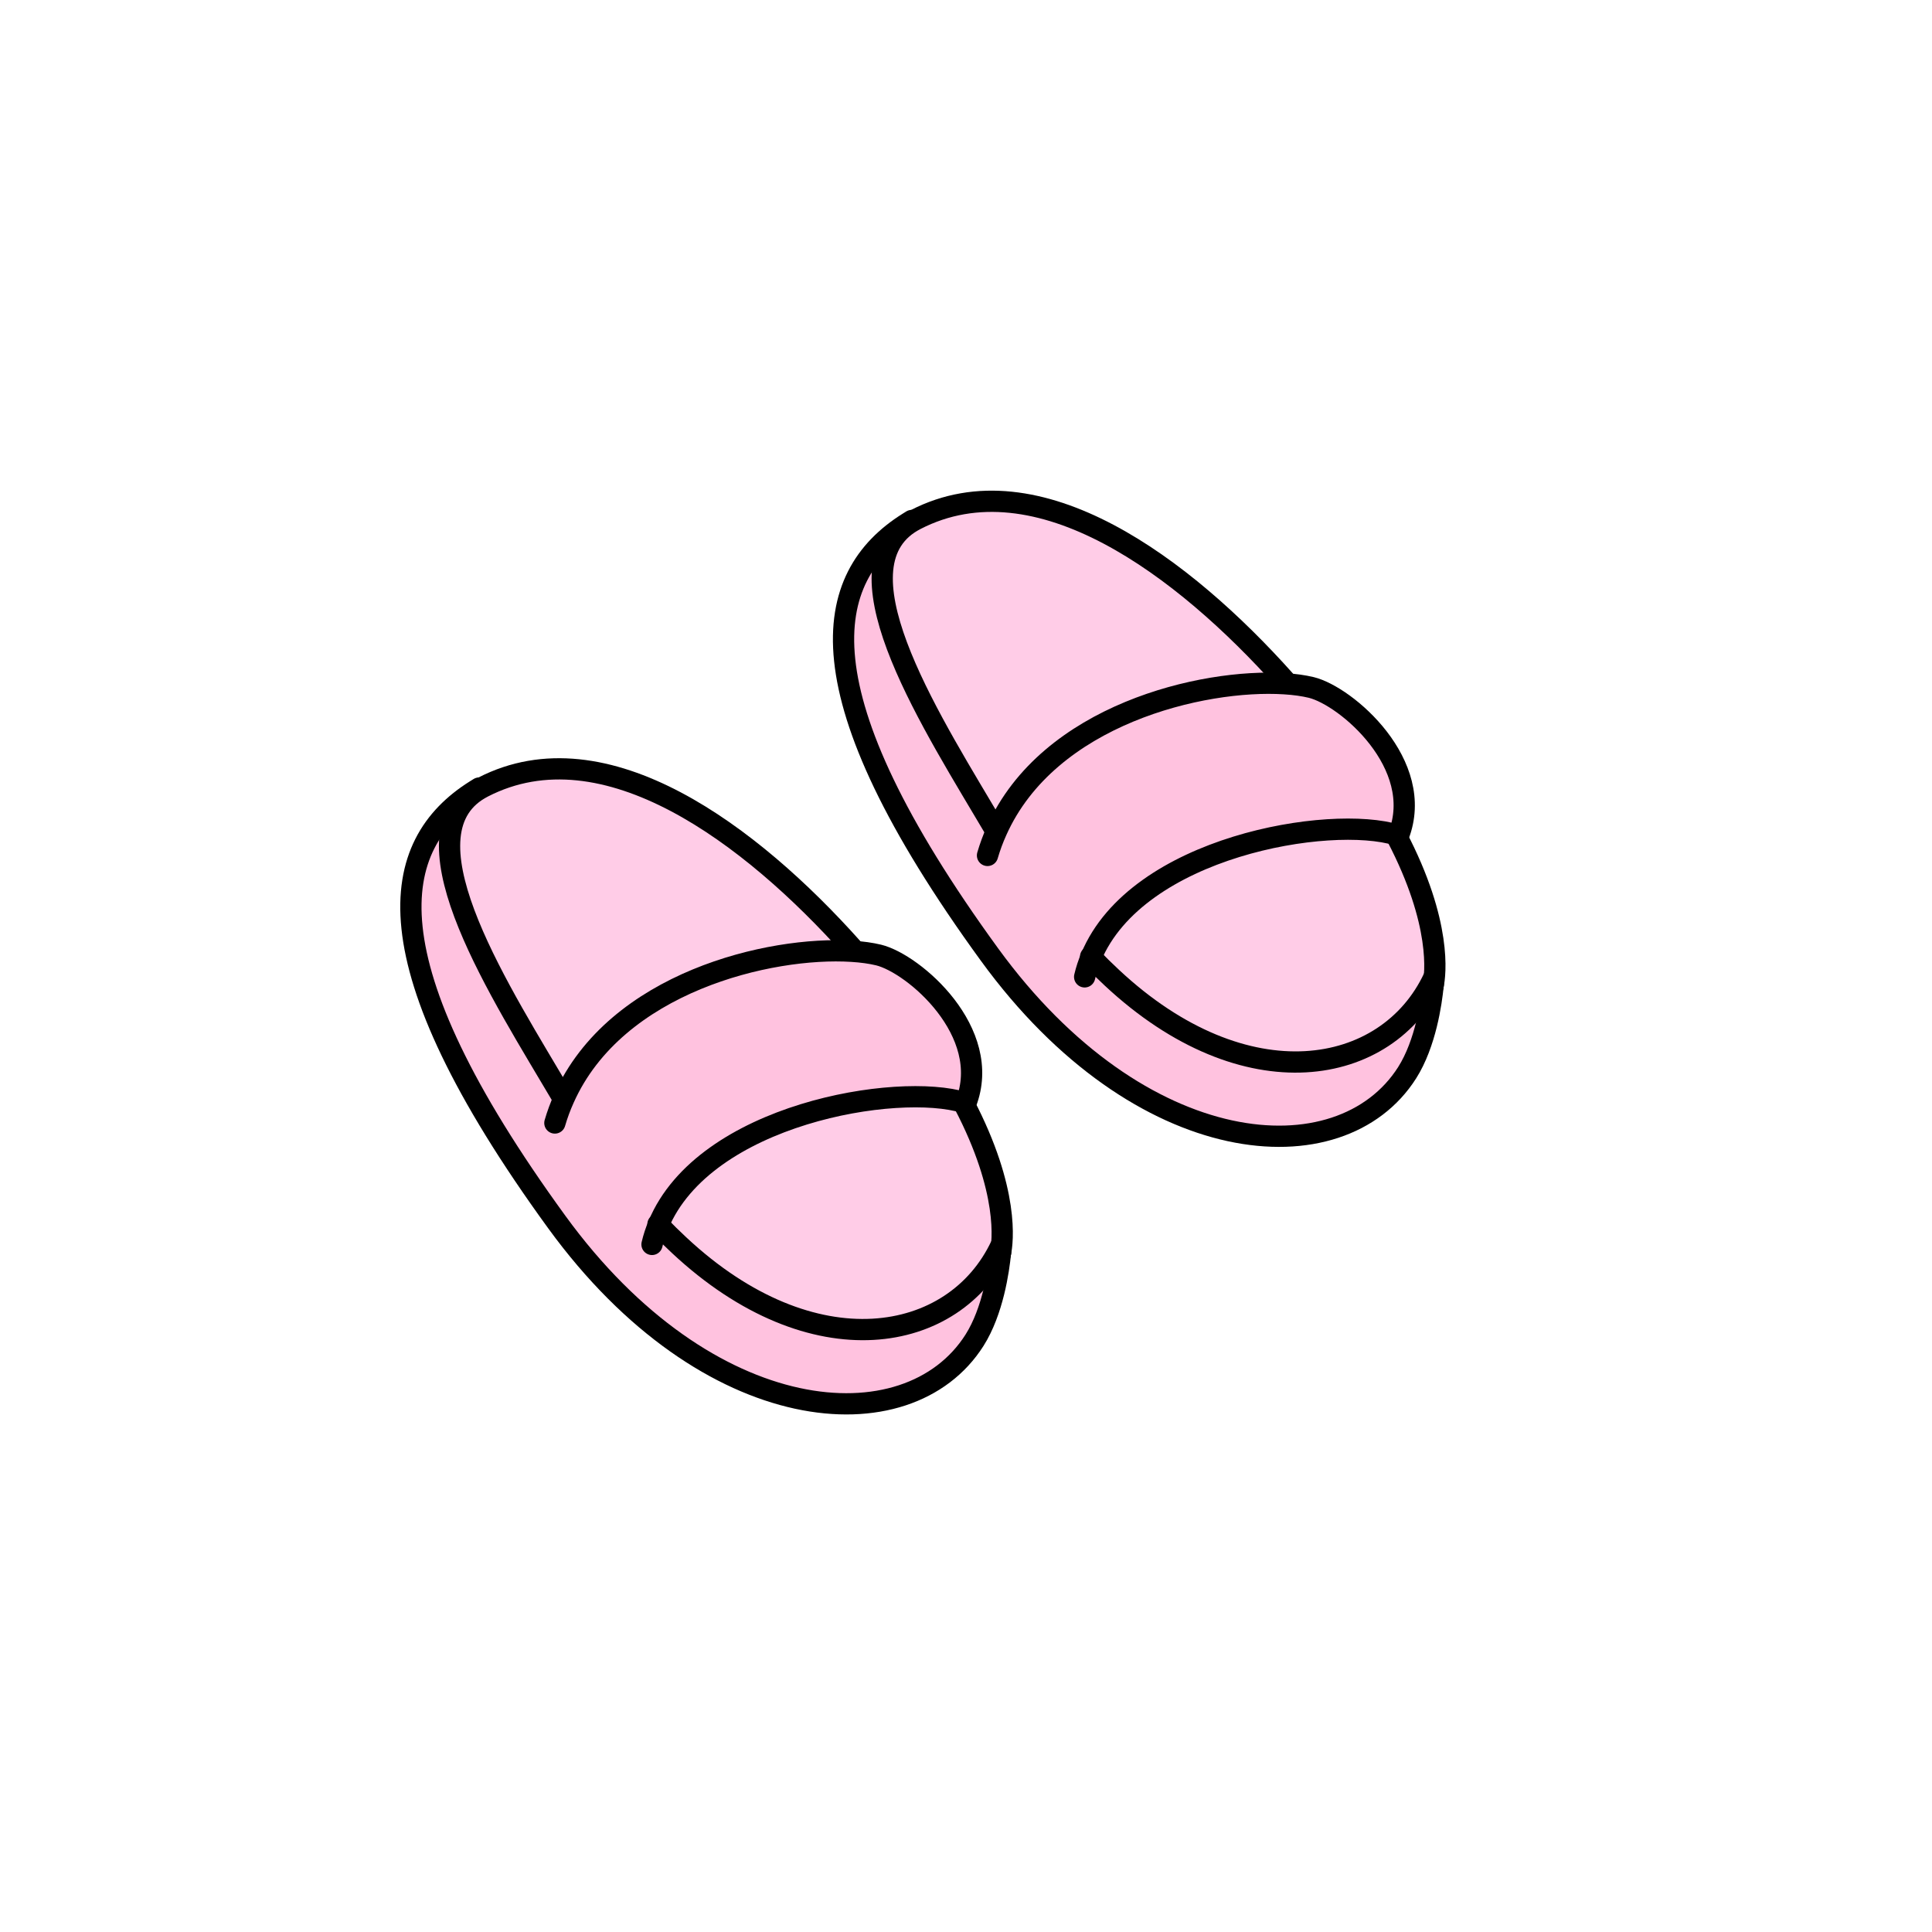
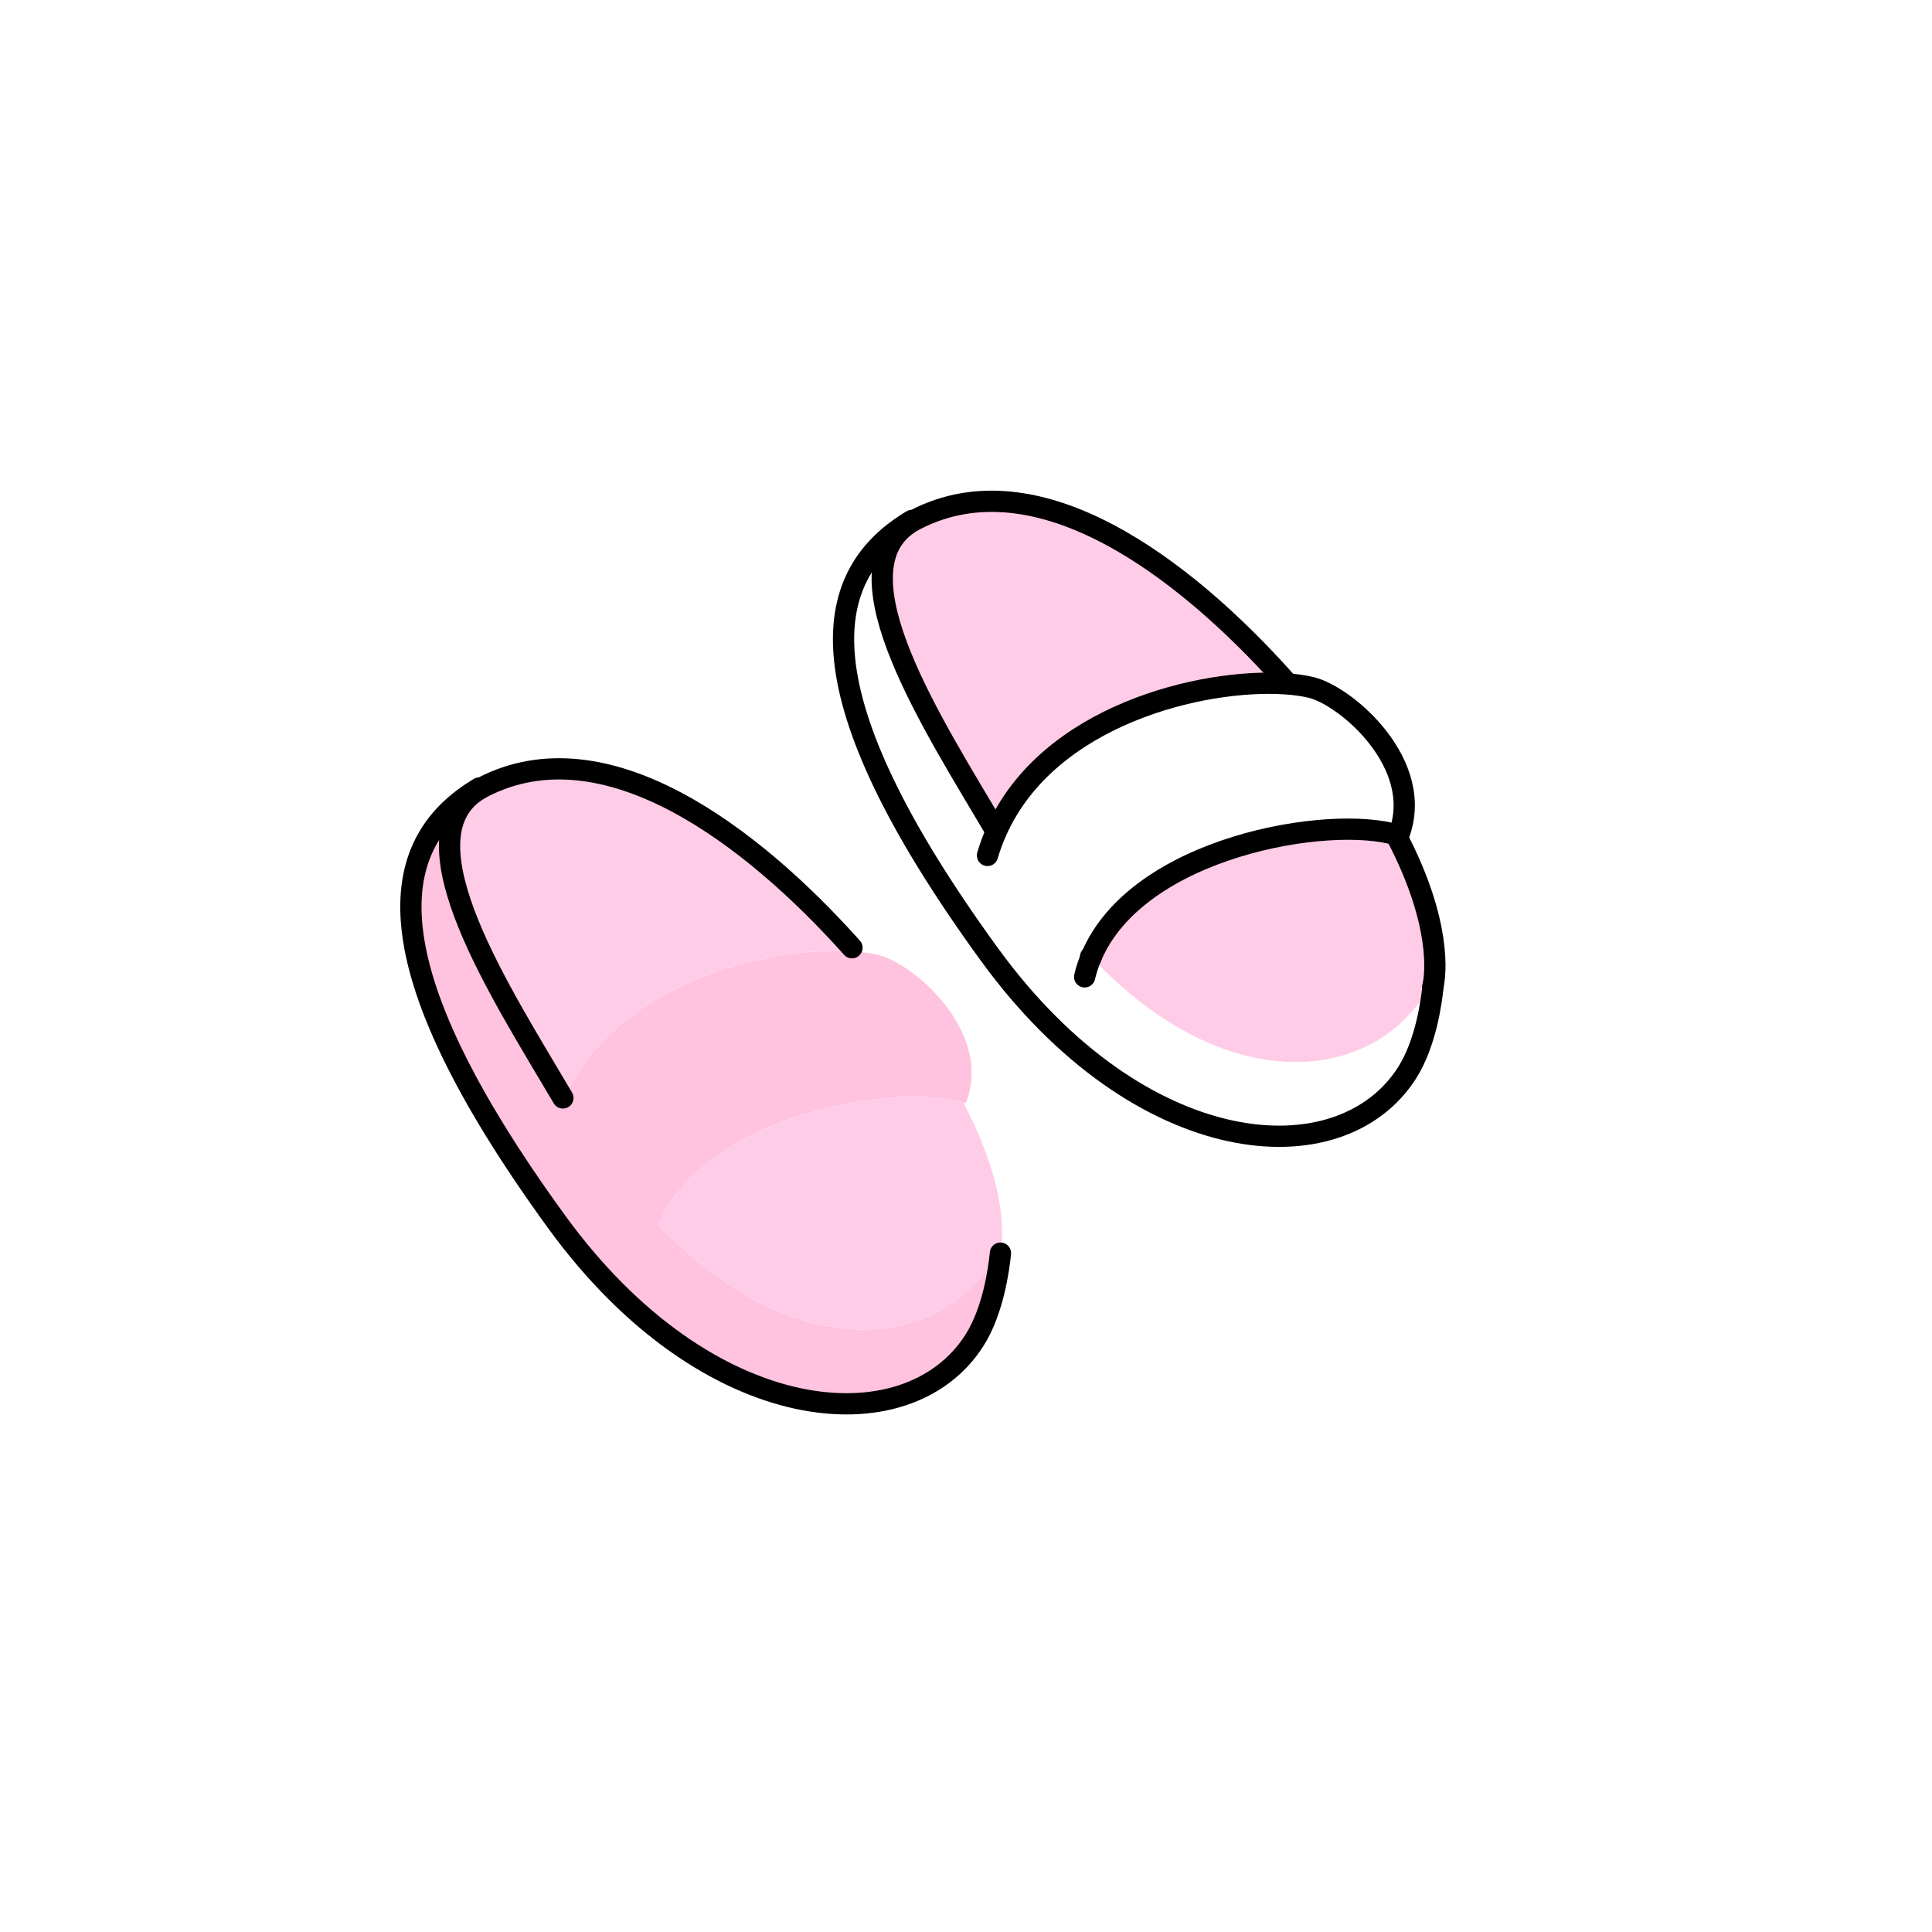
<svg xmlns="http://www.w3.org/2000/svg" id="Layer_2" viewBox="0 0 1000 1000">
  <defs>
    <style>.cls-1,.cls-2{fill:none;}.cls-3{fill:#ffc2df;}.cls-4{fill:#ffcce7;}.cls-2{stroke:#000;stroke-linecap:round;stroke-linejoin:round;stroke-width:11px;}</style>
  </defs>
  <g id="Catalog_Wearables">
    <g>
      <rect class="cls-1" width="1000" height="1000" />
      <g>
        <g>
-           <path class="cls-3" d="m515.83,430.05c26.85-60.18,106.72-78.81,148.96-76.15,5.3.32,10,.98,13.93,1.94,18.16,4.44,59.42,39.8,45.17,76.62-.25-.06-.48-.16-.73-.22-34.63-10.7-134.58,5.87-158.42,63.23,3.49,3.65,7.11,7.21,10.73,10.57,69.2,64.69,142.58,51.36,166.61.1,0,0-.06,1.43-.29,3.84,0,.06,0,.13-.03.16-.86,8.73-3.84,29.96-13.43,45.1-34.6,54.47-138.2,46.03-216.16-61.13-99.13-136.3-86.75-195.5-42.15-223.49l.29.44c-38.5,25.81,13.24,104.87,44.98,158.74l.54.25Z" />
          <path class="cls-4" d="m741.8,509.97c.22-2.41.29-3.84.29-3.84-24.03,51.26-97.42,64.59-166.61-.1-3.62-3.36-7.24-6.92-10.73-10.57,23.84-57.36,123.79-73.93,158.42-63.23l-.22.7c23.55,45.1,20,71.61,18.85,77.04Z" />
          <path class="cls-4" d="m664.92,352.06l-.13,1.84c-42.25-2.67-122.11,15.97-148.96,76.15l-.54-.25c-31.74-53.87-83.48-132.93-44.98-158.74,1.14-.76,2.35-1.46,3.62-2.13,63.36-32.63,139.09,25.08,190.99,83.13Z" />
        </g>
        <g>
          <path class="cls-2" d="m561.41,505.62c.83-3.52,1.94-6.92,3.33-10.16,23.84-57.36,123.79-73.93,158.42-63.23.25.06.48.16.73.22,14.25-36.82-27.01-72.18-45.17-76.62-3.94-.95-8.63-1.62-13.93-1.94-42.25-2.67-122.11,15.97-148.96,76.15-1.84,4.06-3.4,8.28-4.7,12.73" />
          <path class="cls-2" d="m741.77,510.13c-.86,8.73-3.84,29.96-13.43,45.1-34.6,54.47-138.2,46.03-216.16-61.13-99.13-136.3-86.75-195.5-42.15-223.49.63-.41,1.27-.83,1.94-1.21" />
-           <path class="cls-2" d="m564.49,495.21l.25.25c3.49,3.65,7.11,7.21,10.73,10.57,69.2,64.69,142.58,51.36,166.61.1,0,0-.06,1.43-.29,3.84" />
+           <path class="cls-2" d="m564.49,495.21l.25.25" />
          <path class="cls-2" d="m722.95,432.94c23.55,45.1,20,71.61,18.85,77.04,0,.06,0,.13-.03.16-.1.6-.19.89-.19.89" />
          <path class="cls-2" d="m515.29,429.79c-31.74-53.87-83.48-132.93-44.98-158.74,1.14-.76,2.35-1.46,3.62-2.13,63.36-32.63,139.09,25.08,190.99,83.13" />
        </g>
      </g>
      <g>
        <g>
          <path class="cls-3" d="m291.89,568.53c26.85-60.18,106.72-78.81,148.96-76.15,5.3.32,10,.98,13.93,1.94,18.16,4.44,59.42,39.8,45.17,76.62-.25-.06-.48-.16-.73-.22-34.63-10.7-134.58,5.87-158.42,63.23,3.49,3.65,7.11,7.21,10.73,10.57,69.2,64.69,142.58,51.36,166.61.1,0,0-.06,1.43-.29,3.84,0,.06,0,.13-.03.16-.86,8.73-3.84,29.96-13.43,45.1-34.6,54.47-138.2,46.03-216.16-61.13-99.13-136.3-86.75-195.5-42.15-223.49l.29.44c-38.5,25.81,13.24,104.87,44.98,158.74l.54.25Z" />
          <path class="cls-4" d="m517.86,648.46c.22-2.41.29-3.84.29-3.84-24.03,51.26-97.42,64.59-166.61-.1-3.62-3.36-7.24-6.92-10.73-10.57,23.84-57.36,123.79-73.93,158.42-63.23l-.22.7c23.55,45.1,20,71.61,18.85,77.04Z" />
          <path class="cls-4" d="m440.98,490.54l-.13,1.84c-42.25-2.67-122.11,15.97-148.96,76.15l-.54-.25c-31.74-53.87-83.48-132.93-44.98-158.74,1.14-.76,2.35-1.46,3.62-2.13,63.36-32.63,139.09,25.08,190.99,83.13Z" />
        </g>
        <g>
-           <path class="cls-2" d="m337.48,644.11c.83-3.52,1.94-6.92,3.33-10.16,23.84-57.36,123.79-73.93,158.42-63.23.25.06.48.16.73.22,14.25-36.82-27.01-72.18-45.17-76.62-3.94-.95-8.63-1.62-13.93-1.94-42.25-2.67-122.11,15.97-148.96,76.15-1.84,4.06-3.4,8.28-4.7,12.73" />
          <path class="cls-2" d="m517.83,648.62c-.86,8.73-3.84,29.96-13.43,45.1-34.6,54.47-138.2,46.03-216.16-61.13-99.13-136.3-86.75-195.5-42.15-223.49.63-.41,1.27-.83,1.94-1.21" />
-           <path class="cls-2" d="m340.55,633.7l.25.25c3.49,3.65,7.11,7.21,10.73,10.57,69.2,64.69,142.58,51.36,166.61.1,0,0-.06,1.43-.29,3.84" />
-           <path class="cls-2" d="m499.01,571.42c23.55,45.1,20,71.61,18.85,77.04,0,.06,0,.13-.03.16-.1.6-.19.89-.19.89" />
          <path class="cls-2" d="m291.35,568.28c-31.74-53.87-83.48-132.93-44.98-158.74,1.14-.76,2.35-1.46,3.62-2.13,63.36-32.63,139.09,25.08,190.99,83.13" />
        </g>
      </g>
    </g>
  </g>
</svg>